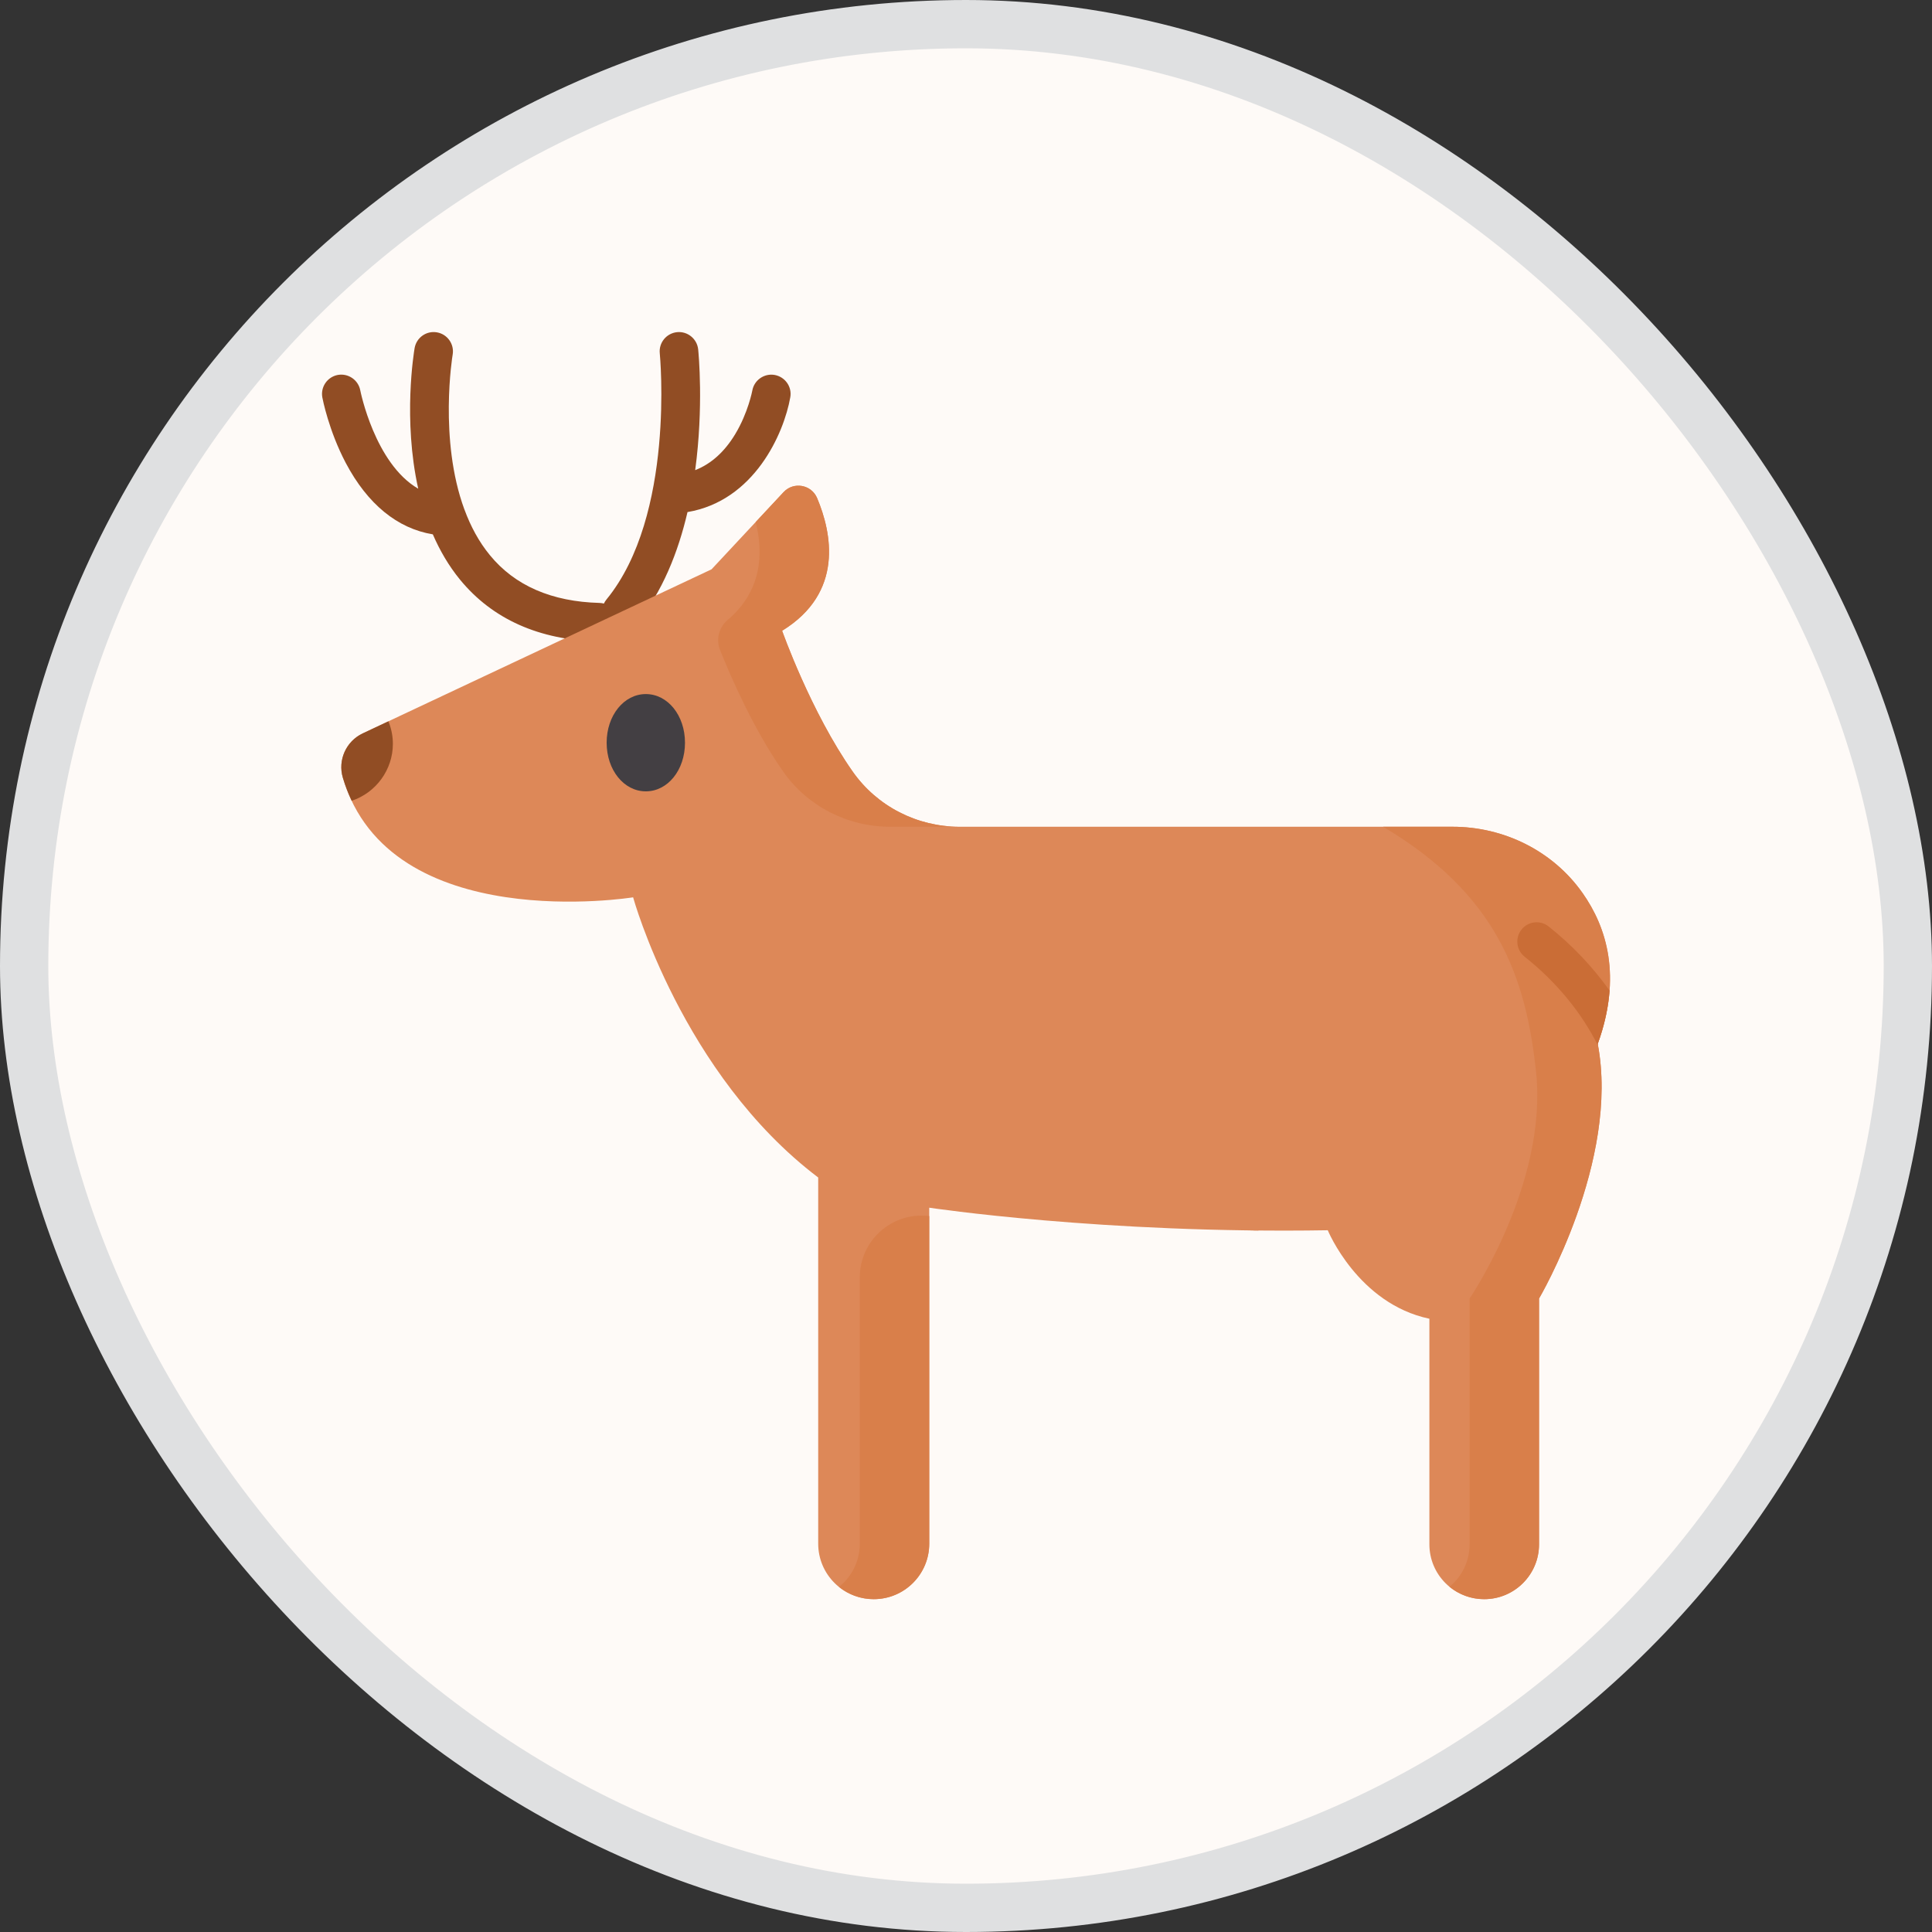
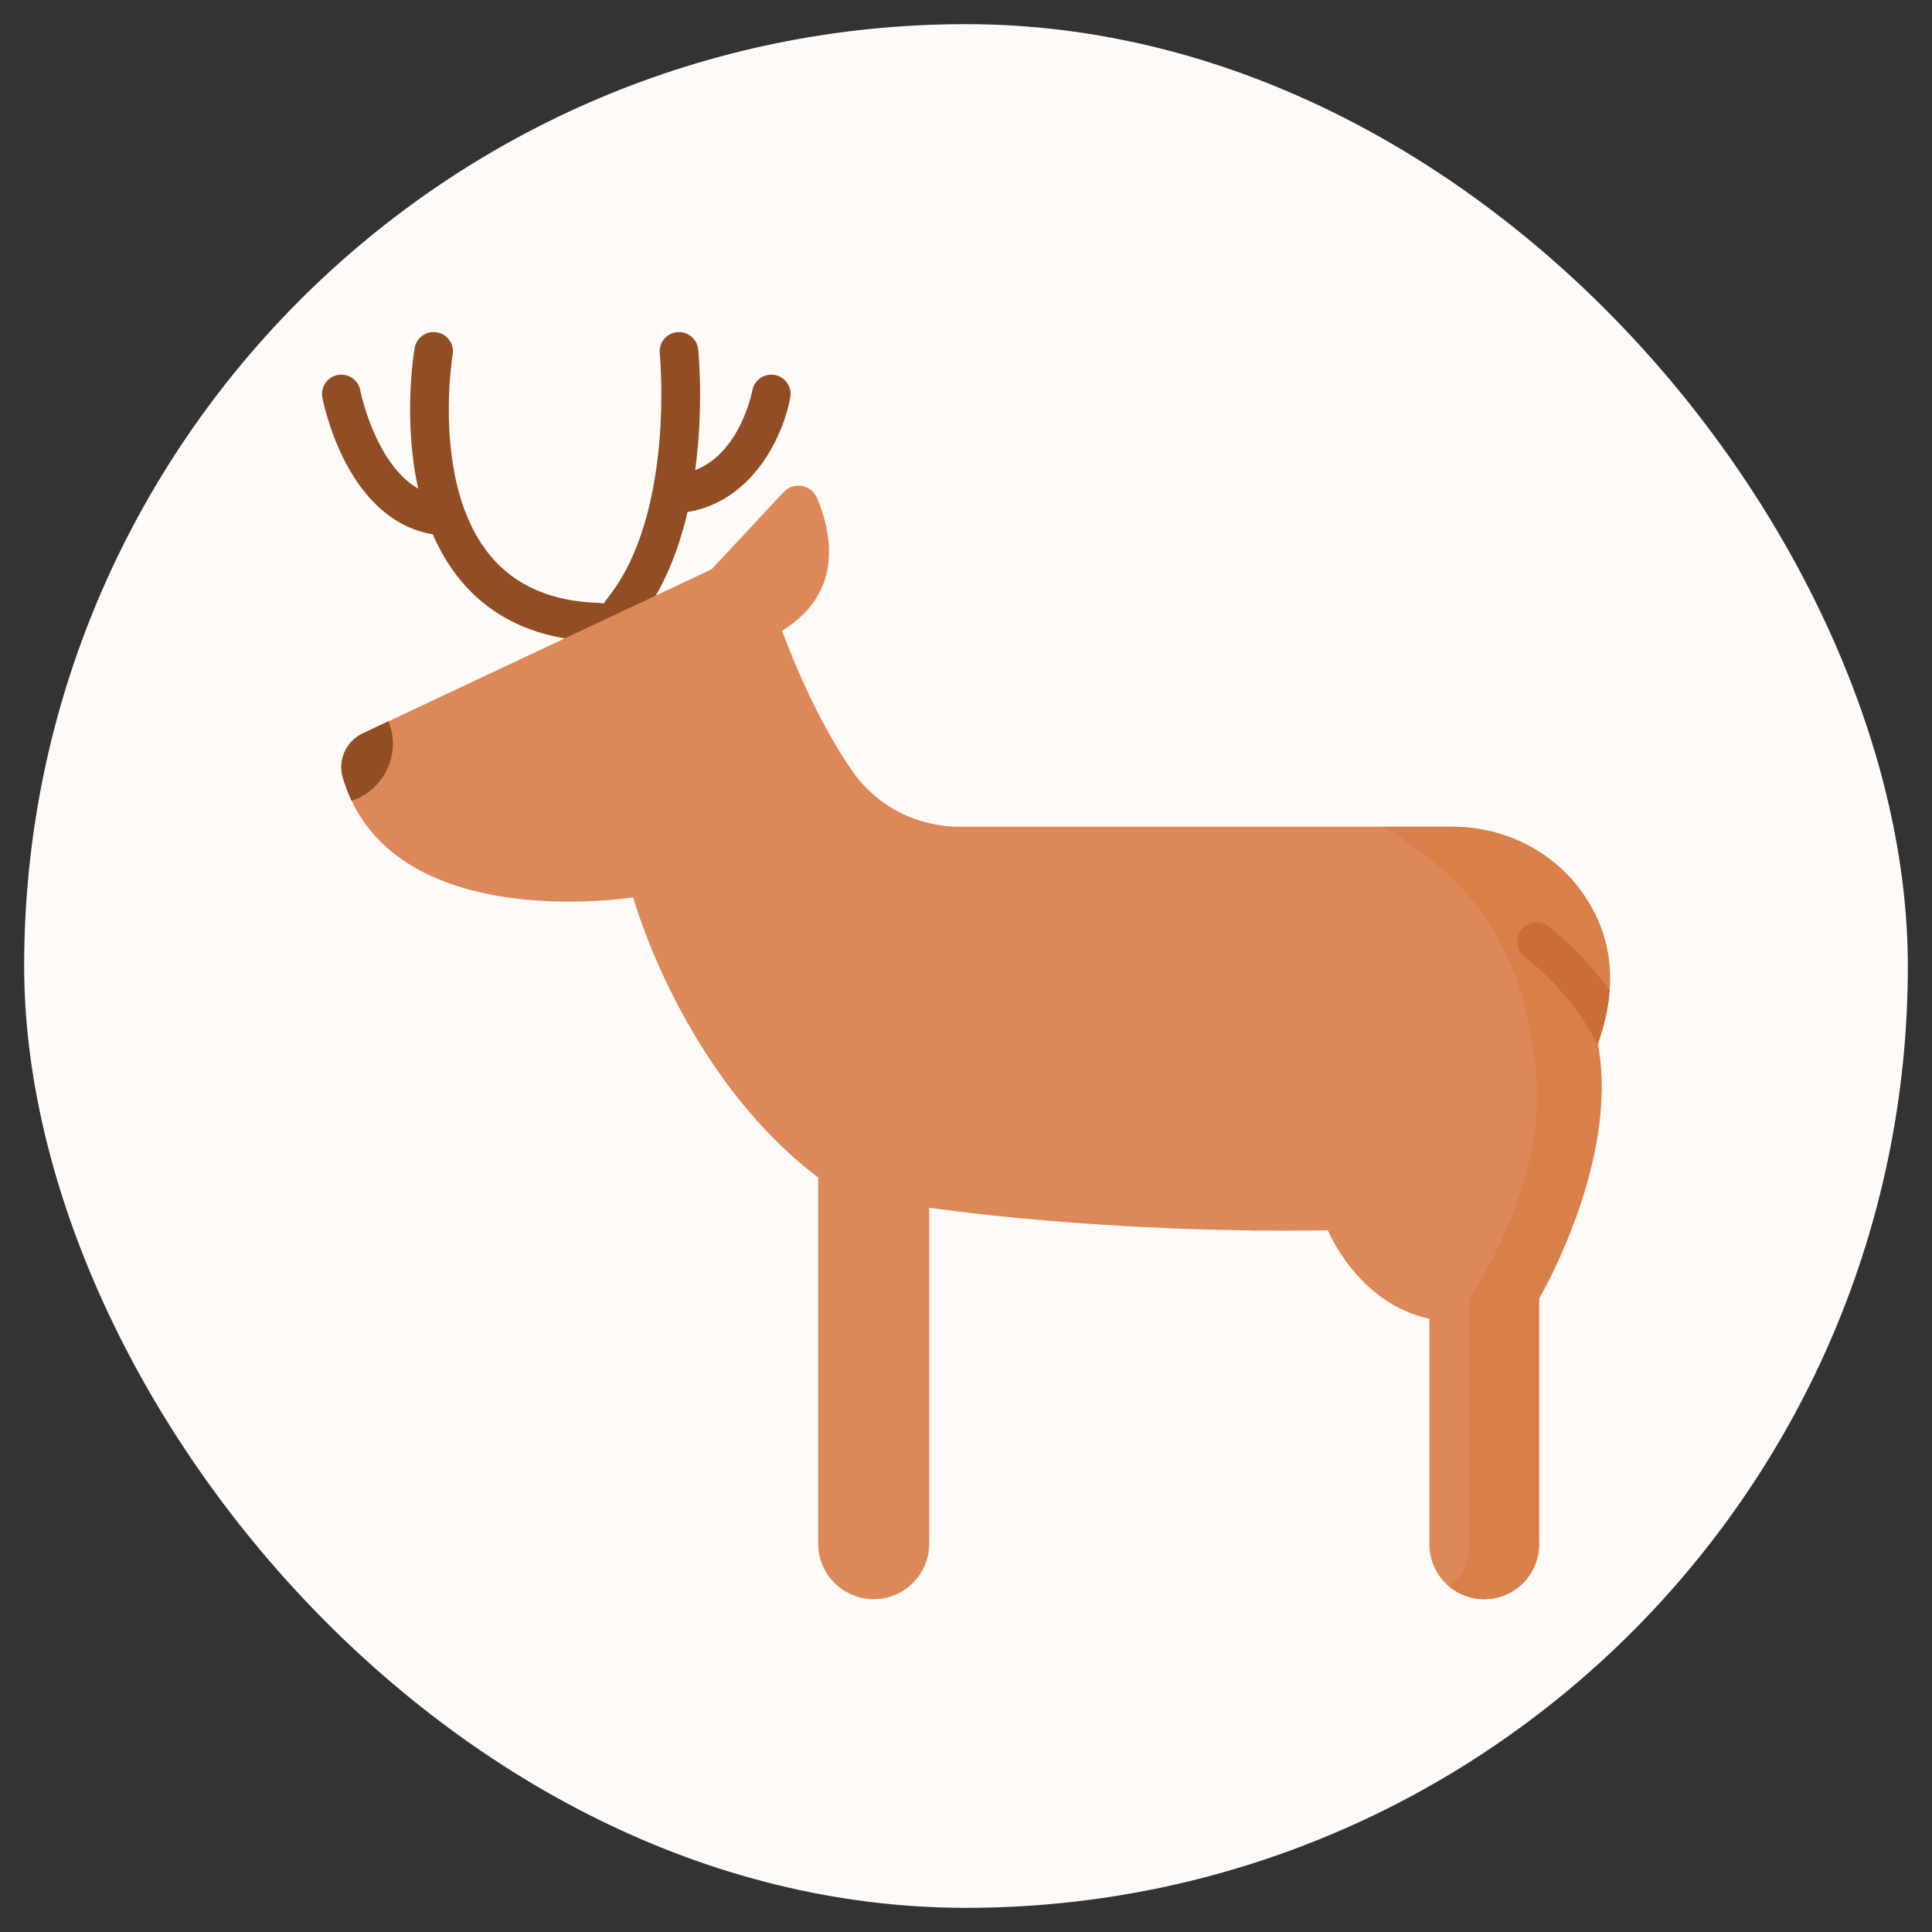
<svg xmlns="http://www.w3.org/2000/svg" width="40" height="40" viewBox="0 0 40 40" fill="none">
  <rect x="0" y="0" width="40" height="40" fill="#333333" stroke="none" />
  <rect x="0.5" y="0.5" width="39" height="39" rx="19.5" fill="#FEFAF7" />
-   <rect x="0.5" y="0.5" width="39" height="39" rx="19.5" stroke="#DFE0E1" />
  <path d="M16.039 7.763C15.823 7.725 15.615 7.869 15.576 8.085C15.575 8.09 15.49 8.543 15.222 8.988C15 9.356 14.722 9.605 14.393 9.734C14.57 8.422 14.463 7.316 14.455 7.234C14.432 7.015 14.236 6.855 14.017 6.877C13.797 6.9 13.637 7.096 13.66 7.315C13.663 7.349 13.982 10.672 12.556 12.412C12.534 12.438 12.517 12.467 12.503 12.496C12.474 12.489 12.444 12.484 12.413 12.483C11.424 12.457 10.661 12.126 10.145 11.497C9.914 11.217 9.743 10.894 9.618 10.555C9.617 10.552 9.616 10.549 9.614 10.546C9.083 9.102 9.367 7.366 9.372 7.342C9.409 7.125 9.263 6.918 9.046 6.881C8.828 6.843 8.622 6.989 8.584 7.207C8.57 7.291 8.339 8.683 8.659 10.118C7.762 9.599 7.462 8.099 7.459 8.081C7.417 7.865 7.209 7.723 6.992 7.763C6.775 7.805 6.633 8.014 6.674 8.23C6.679 8.258 6.806 8.916 7.16 9.587C7.61 10.438 8.229 10.943 8.961 11.063C9.105 11.395 9.289 11.714 9.525 12.002C10.196 12.819 11.16 13.25 12.392 13.282H12.402C12.562 13.282 12.701 13.188 12.765 13.05C12.798 13.059 12.831 13.065 12.865 13.065C12.98 13.065 13.095 13.014 13.174 12.918C13.717 12.255 14.043 11.423 14.234 10.602C15.616 10.369 16.229 8.978 16.362 8.226C16.401 8.009 16.256 7.803 16.039 7.763Z" fill="#914D24" />
  <path d="M33.08 21.611C33.582 20.218 33.266 19.199 32.765 18.489C32.152 17.618 31.139 17.117 30.073 17.117H19.866C18.987 17.117 18.16 16.695 17.655 15.976C16.785 14.738 16.193 13.059 16.193 13.059C17.48 12.268 17.218 11.027 16.918 10.313C16.799 10.032 16.431 9.966 16.223 10.189L14.732 11.787L7.51 15.184C7.166 15.346 6.99 15.736 7.098 16.101C8.07 19.394 13.108 18.578 13.108 18.578C13.108 18.578 14.116 22.24 16.94 24.379V31.96C16.94 32.595 17.455 33.109 18.09 33.109C18.724 33.109 19.239 32.595 19.239 31.96V25.004C19.239 25.004 22.853 25.549 27.49 25.471C27.49 25.471 28.113 26.991 29.594 27.303V31.974C29.594 32.601 30.102 33.109 30.729 33.109C31.355 33.109 31.864 32.601 31.864 31.974V26.885C31.864 26.885 33.542 24.032 33.079 21.61L33.08 21.611Z" fill="#DD8858" />
-   <path d="M14.908 13.459C15.138 14.032 15.609 15.111 16.216 15.976C16.721 16.695 17.549 17.117 18.428 17.117H19.866C18.987 17.117 18.16 16.695 17.655 15.976C16.785 14.738 16.193 13.059 16.193 13.059C17.481 12.268 17.218 11.027 16.918 10.313C16.8 10.032 16.431 9.966 16.223 10.189L15.646 10.808C15.803 11.436 15.787 12.226 15.064 12.836C14.884 12.989 14.82 13.24 14.908 13.459Z" fill="#D97F4A" />
  <path d="M26.054 25.477C26.053 25.473 26.052 25.471 26.052 25.471C25.986 25.473 25.921 25.473 25.856 25.474C25.921 25.475 25.988 25.476 26.054 25.477Z" fill="#D97F4A" />
-   <path d="M19.212 25.175C18.458 25.096 17.801 25.688 17.801 26.446V31.96C17.801 32.322 17.633 32.645 17.371 32.856C17.568 33.014 17.818 33.109 18.09 33.109C18.725 33.109 19.239 32.595 19.239 31.96V25.178C19.23 25.177 19.221 25.176 19.212 25.175Z" fill="#D97F4A" />
  <path d="M33.08 21.611C33.582 20.218 33.266 19.199 32.765 18.489C32.152 17.618 31.139 17.117 30.073 17.117H28.636C30.984 18.511 31.594 20.209 31.803 22.2C32.046 24.509 30.426 26.885 30.426 26.885V31.974C30.426 32.328 30.264 32.644 30.01 32.852C30.206 33.013 30.456 33.109 30.729 33.109C31.356 33.109 31.864 32.601 31.864 31.974V26.885C31.864 26.885 33.542 24.032 33.079 21.61L33.08 21.611Z" fill="#D97F4A" />
  <path d="M33.324 20.509C32.981 20.025 32.557 19.574 32.062 19.181C31.889 19.044 31.638 19.073 31.501 19.246C31.364 19.419 31.393 19.671 31.566 19.808C32.233 20.336 32.753 20.98 33.087 21.653C33.085 21.639 33.082 21.624 33.079 21.61L33.08 21.611C33.223 21.214 33.299 20.847 33.324 20.509Z" fill="#CA6D36" />
-   <path d="M13.371 14.37C12.917 14.37 12.56 14.813 12.56 15.377C12.56 15.942 12.917 16.384 13.371 16.384C13.826 16.384 14.182 15.942 14.182 15.377C14.182 14.813 13.826 14.37 13.371 14.37Z" fill="#433F43" />
  <path d="M7.098 16.101C7.148 16.271 7.21 16.43 7.281 16.579C7.785 16.413 8.134 15.935 8.134 15.402C8.134 15.252 8.107 15.105 8.053 14.963C8.049 14.953 8.045 14.944 8.041 14.934L7.51 15.184C7.166 15.346 6.99 15.735 7.098 16.101Z" fill="#914D24" />
</svg>